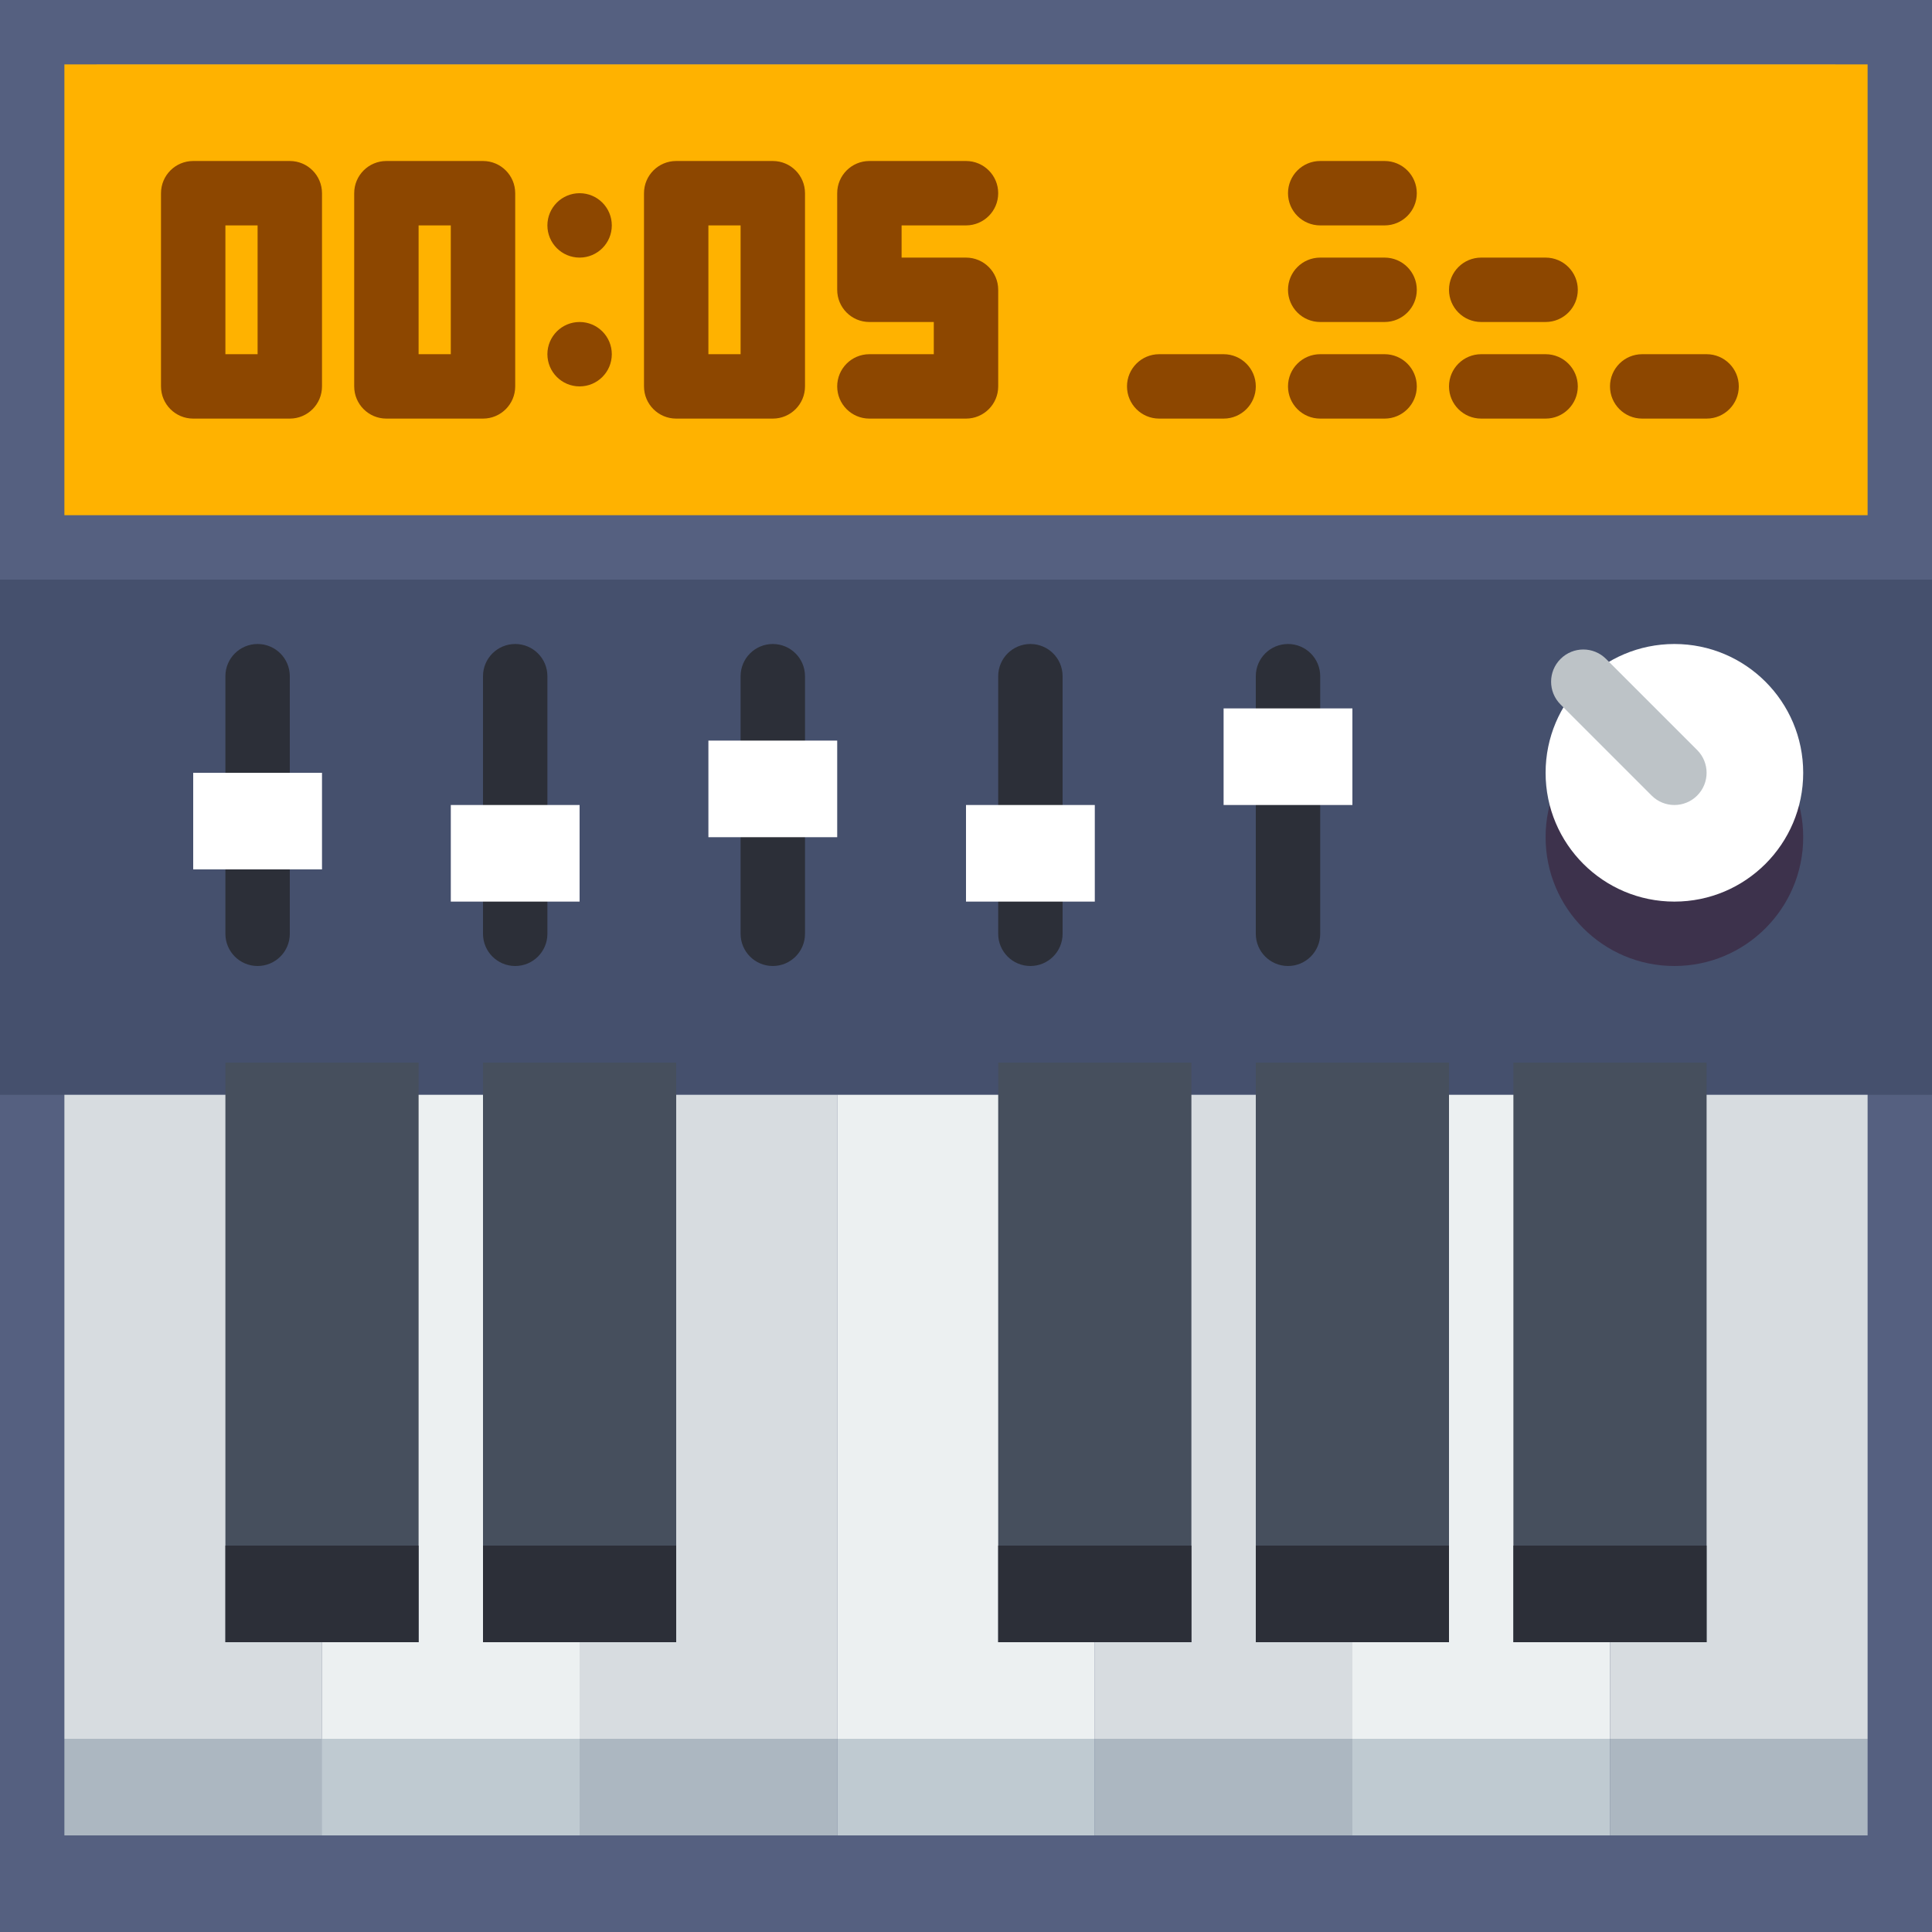
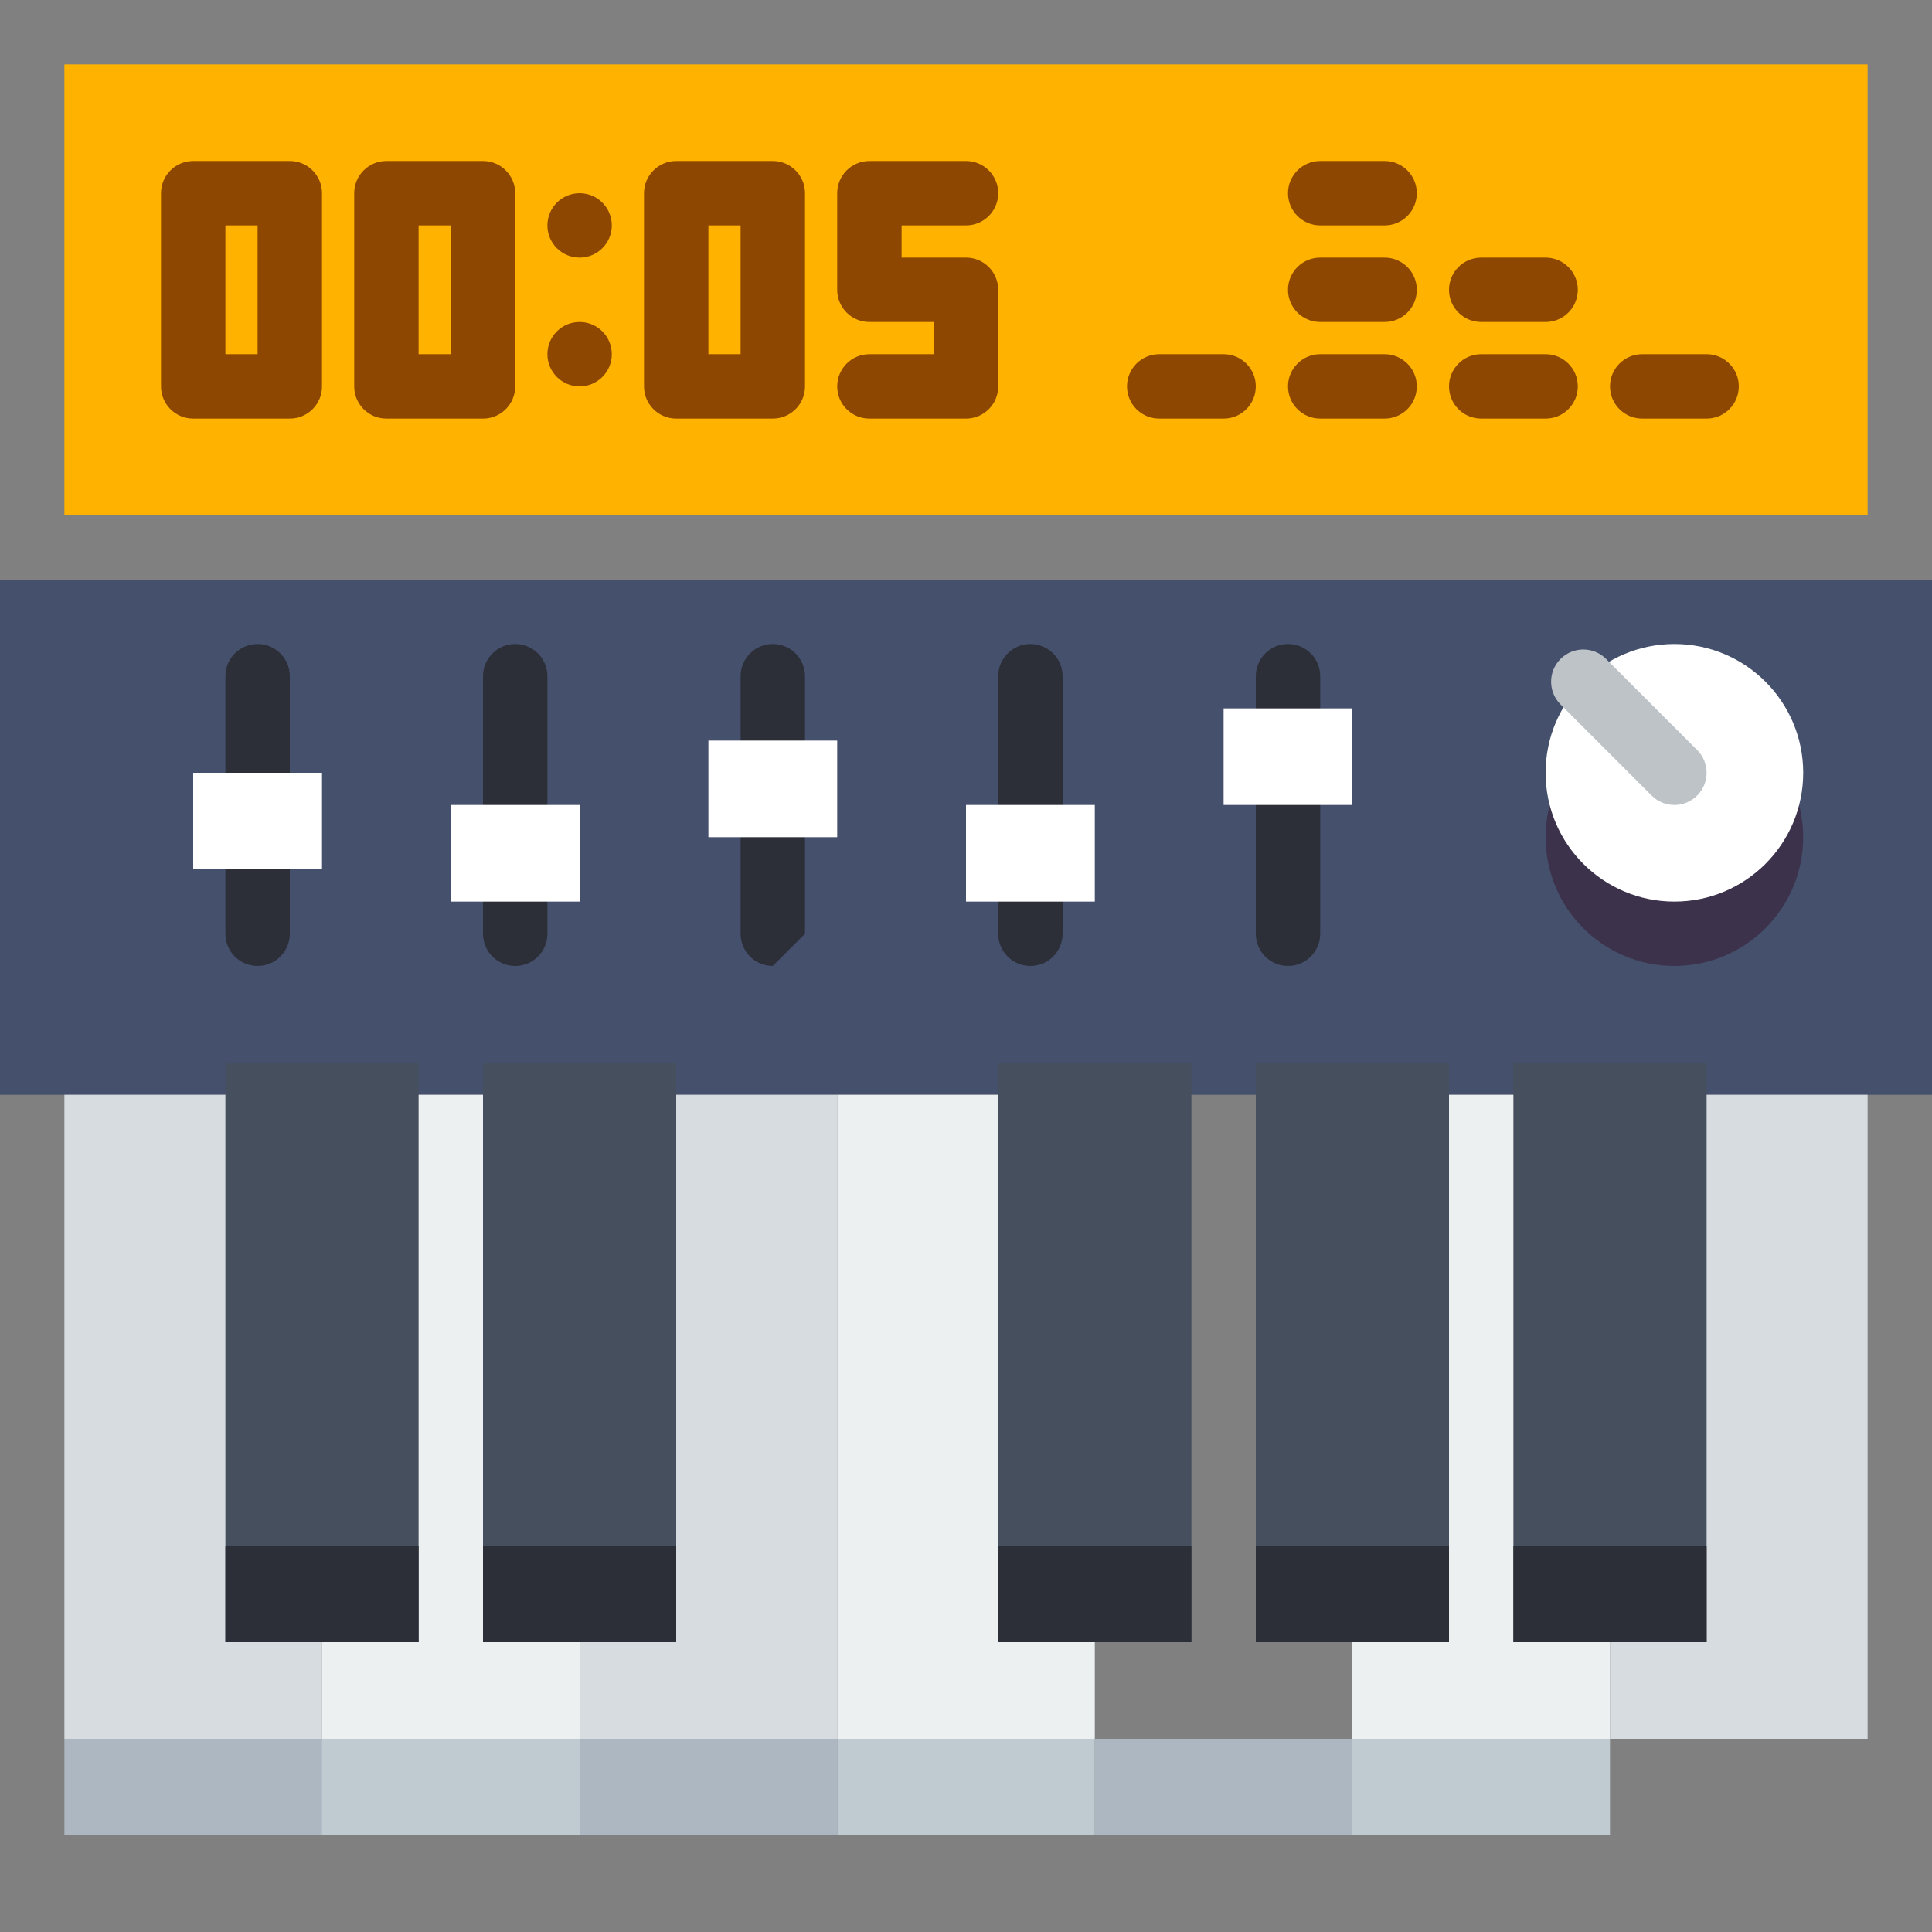
<svg xmlns="http://www.w3.org/2000/svg" version="1.1" id="Capa_1" x="0px" y="0px" viewBox="0 0 60 60" style="enable-background:new 0 0 60 60;" xml:space="preserve">
  <rect x="0" y="0" width="60" height="60" fill="#808080" stroke="none" />
-   <path style="fill:#556080;" d="M0,0v60h60V0H0z M57,2v13H3V2H57z" />
  <rect y="18" style="fill:#45506D;" width="60" height="16" />
  <polygon style="fill:#ECF0F1;" points="32,50 32,34 26,34 26,54 34,54 34,50 " />
-   <polygon style="fill:#D7DCE0;" points="40,50 40,34 36,34 36,50 34,50 34,54 42,54 42,50 " />
  <polygon style="fill:#ECF0F1;" points="48,50 48,34 44,34 44,50 42,50 42,54 50,54 50,50 " />
  <polygon style="fill:#D7DCE0;" points="52,34 52,50 50,50 50,54 58,54 58,34 " />
  <polygon style="fill:#D7DCE0;" points="8,50 8,34 2,34 2,54 10,54 10,50 " />
  <polygon style="fill:#ECF0F1;" points="16,50 16,34 12,34 12,50 10,50 10,54 18,54 18,50 " />
  <polygon style="fill:#D7DCE0;" points="20,34 20,50 18,50 18,54 26,54 26,34 " />
  <rect x="2" y="2" style="fill:#FFB200;" width="56" height="14" />
  <path style="fill:#2C2F38;" d="M8,25c-0.553,0-1-0.448-1-1v-3c0-0.552,0.447-1,1-1s1,0.448,1,1v3C9,24.552,8.553,25,8,25z" />
  <path style="fill:#2C2F38;" d="M8,30c-0.553,0-1-0.448-1-1v-2c0-0.552,0.447-1,1-1s1,0.448,1,1v2C9,29.552,8.553,30,8,30z" />
  <path style="fill:#2C2F38;" d="M16,26c-0.553,0-1-0.448-1-1v-4c0-0.552,0.447-1,1-1s1,0.448,1,1v4C17,25.552,16.553,26,16,26z" />
  <path style="fill:#2C2F38;" d="M16,30c-0.553,0-1-0.448-1-1v-1c0-0.552,0.447-1,1-1s1,0.448,1,1v1C17,29.552,16.553,30,16,30z" />
  <path style="fill:#2C2F38;" d="M24,24c-0.553,0-1-0.448-1-1v-2c0-0.552,0.447-1,1-1s1,0.448,1,1v2C25,23.552,24.553,24,24,24z" />
-   <path style="fill:#2C2F38;" d="M24,30c-0.553,0-1-0.448-1-1v-3c0-0.552,0.447-1,1-1s1,0.448,1,1v3C25,29.552,24.553,30,24,30z" />
+   <path style="fill:#2C2F38;" d="M24,30c-0.553,0-1-0.448-1-1v-3c0-0.552,0.447-1,1-1s1,0.448,1,1v3z" />
  <path style="fill:#2C2F38;" d="M32,26c-0.553,0-1-0.448-1-1v-4c0-0.552,0.447-1,1-1s1,0.448,1,1v4C33,25.552,32.553,26,32,26z" />
  <path style="fill:#2C2F38;" d="M32,30c-0.553,0-1-0.448-1-1v-1c0-0.552,0.447-1,1-1s1,0.448,1,1v1C33,29.552,32.553,30,32,30z" />
  <path style="fill:#2C2F38;" d="M40,23c-0.553,0-1-0.448-1-1v-1c0-0.552,0.447-1,1-1s1,0.448,1,1v1C41,22.552,40.553,23,40,23z" />
  <path style="fill:#2C2F38;" d="M40,30c-0.553,0-1-0.448-1-1v-4c0-0.552,0.447-1,1-1s1,0.448,1,1v4C41,29.552,40.553,30,40,30z" />
  <g>
    <path style="fill:#8D4700;" d="M9,5H6C5.447,5,5,5.448,5,6v6c0,0.552,0.447,1,1,1h3c0.553,0,1-0.448,1-1V6C10,5.448,9.553,5,9,5z    M8,11H7V7h1V11z" />
    <path style="fill:#8D4700;" d="M15,5h-3c-0.553,0-1,0.448-1,1v6c0,0.552,0.447,1,1,1h3c0.553,0,1-0.448,1-1V6   C16,5.448,15.553,5,15,5z M14,11h-1V7h1V11z" />
    <path style="fill:#8D4700;" d="M24,5h-3c-0.553,0-1,0.448-1,1v6c0,0.552,0.447,1,1,1h3c0.553,0,1-0.448,1-1V6   C25,5.448,24.553,5,24,5z M23,11h-1V7h1V11z" />
    <path style="fill:#8D4700;" d="M30,7c0.553,0,1-0.448,1-1s-0.447-1-1-1h-3c-0.553,0-1,0.448-1,1v3c0,0.552,0.447,1,1,1h2v1h-2   c-0.553,0-1,0.448-1,1s0.447,1,1,1h3c0.553,0,1-0.448,1-1V9c0-0.552-0.447-1-1-1h-2V7H30z" />
    <circle style="fill:#8D4700;" cx="18" cy="7" r="1" />
    <circle style="fill:#8D4700;" cx="18" cy="11" r="1" />
    <path style="fill:#8D4700;" d="M38,11h-2c-0.553,0-1,0.448-1,1s0.447,1,1,1h2c0.553,0,1-0.448,1-1S38.553,11,38,11z" />
    <path style="fill:#8D4700;" d="M43,11h-2c-0.553,0-1,0.448-1,1s0.447,1,1,1h2c0.553,0,1-0.448,1-1S43.553,11,43,11z" />
    <path style="fill:#8D4700;" d="M43,8h-2c-0.553,0-1,0.448-1,1s0.447,1,1,1h2c0.553,0,1-0.448,1-1S43.553,8,43,8z" />
    <path style="fill:#8D4700;" d="M43,5h-2c-0.553,0-1,0.448-1,1s0.447,1,1,1h2c0.553,0,1-0.448,1-1S43.553,5,43,5z" />
    <path style="fill:#8D4700;" d="M48,11h-2c-0.553,0-1,0.448-1,1s0.447,1,1,1h2c0.553,0,1-0.448,1-1S48.553,11,48,11z" />
    <path style="fill:#8D4700;" d="M48,8h-2c-0.553,0-1,0.448-1,1s0.447,1,1,1h2c0.553,0,1-0.448,1-1S48.553,8,48,8z" />
    <path style="fill:#8D4700;" d="M53,11h-2c-0.553,0-1,0.448-1,1s0.447,1,1,1h2c0.553,0,1-0.448,1-1S53.553,11,53,11z" />
  </g>
  <g>
    <rect x="7" y="33" style="fill:#464F5D;" width="6" height="18" />
    <rect x="15" y="33" style="fill:#464F5D;" width="6" height="18" />
    <rect x="31" y="33" style="fill:#464F5D;" width="6" height="18" />
    <rect x="39" y="33" style="fill:#464F5D;" width="6" height="18" />
    <rect x="47" y="33" style="fill:#464F5D;" width="6" height="18" />
  </g>
  <rect x="2" y="54" style="fill:#ACB7C1;" width="8.073" height="3" />
-   <rect x="50" y="54" style="fill:#ACB7C1;" width="8" height="3" />
  <rect x="10" y="54" style="fill:#BFCAD1;" width="8" height="3" />
  <rect x="26" y="54" style="fill:#BFCAD1;" width="8" height="3" />
  <rect x="42" y="54" style="fill:#BFCAD1;" width="8" height="3" />
  <rect x="18" y="54" style="fill:#ACB7C1;" width="8" height="3" />
  <rect x="34" y="54" style="fill:#ACB7C1;" width="8" height="3" />
  <rect x="7" y="48" style="fill:#2C2F38;" width="6" height="3" />
  <rect x="15" y="48" style="fill:#2C2F38;" width="6" height="3" />
  <rect x="31" y="48" style="fill:#2C2F38;" width="6" height="3" />
  <rect x="39" y="48" style="fill:#2C2F38;" width="6" height="3" />
  <rect x="47" y="48" style="fill:#2C2F38;" width="6" height="3" />
  <rect x="6" y="24" style="fill:#FFFFFF;" width="4" height="3" />
  <rect x="14" y="25" style="fill:#FFFFFF;" width="4" height="3" />
  <rect x="22" y="23" style="fill:#FFFFFF;" width="4" height="3" />
  <rect x="30" y="25" style="fill:#FFFFFF;" width="4" height="3" />
  <rect x="38" y="22" style="fill:#FFFFFF;" width="4" height="3" />
  <circle style="fill:#3D324C;" cx="52" cy="26" r="4" />
  <circle style="fill:#FFFFFF;" cx="52" cy="24" r="4" />
  <path style="fill:#BDC3C7;" d="M53,24c0,0.256-0.098,0.512-0.293,0.707c-0.391,0.391-1.023,0.391-1.414,0l-2.829-2.829  c-0.391-0.391-0.391-1.023,0-1.414s1.023-0.391,1.414,0l2.829,2.829C52.902,23.488,53,23.744,53,24z" />
  <g>
</g>
  <g>
</g>
  <g>
</g>
  <g>
</g>
  <g>
</g>
  <g>
</g>
  <g>
</g>
  <g>
</g>
  <g>
</g>
  <g>
</g>
  <g>
</g>
  <g>
</g>
  <g>
</g>
  <g>
</g>
  <g>
</g>
</svg>